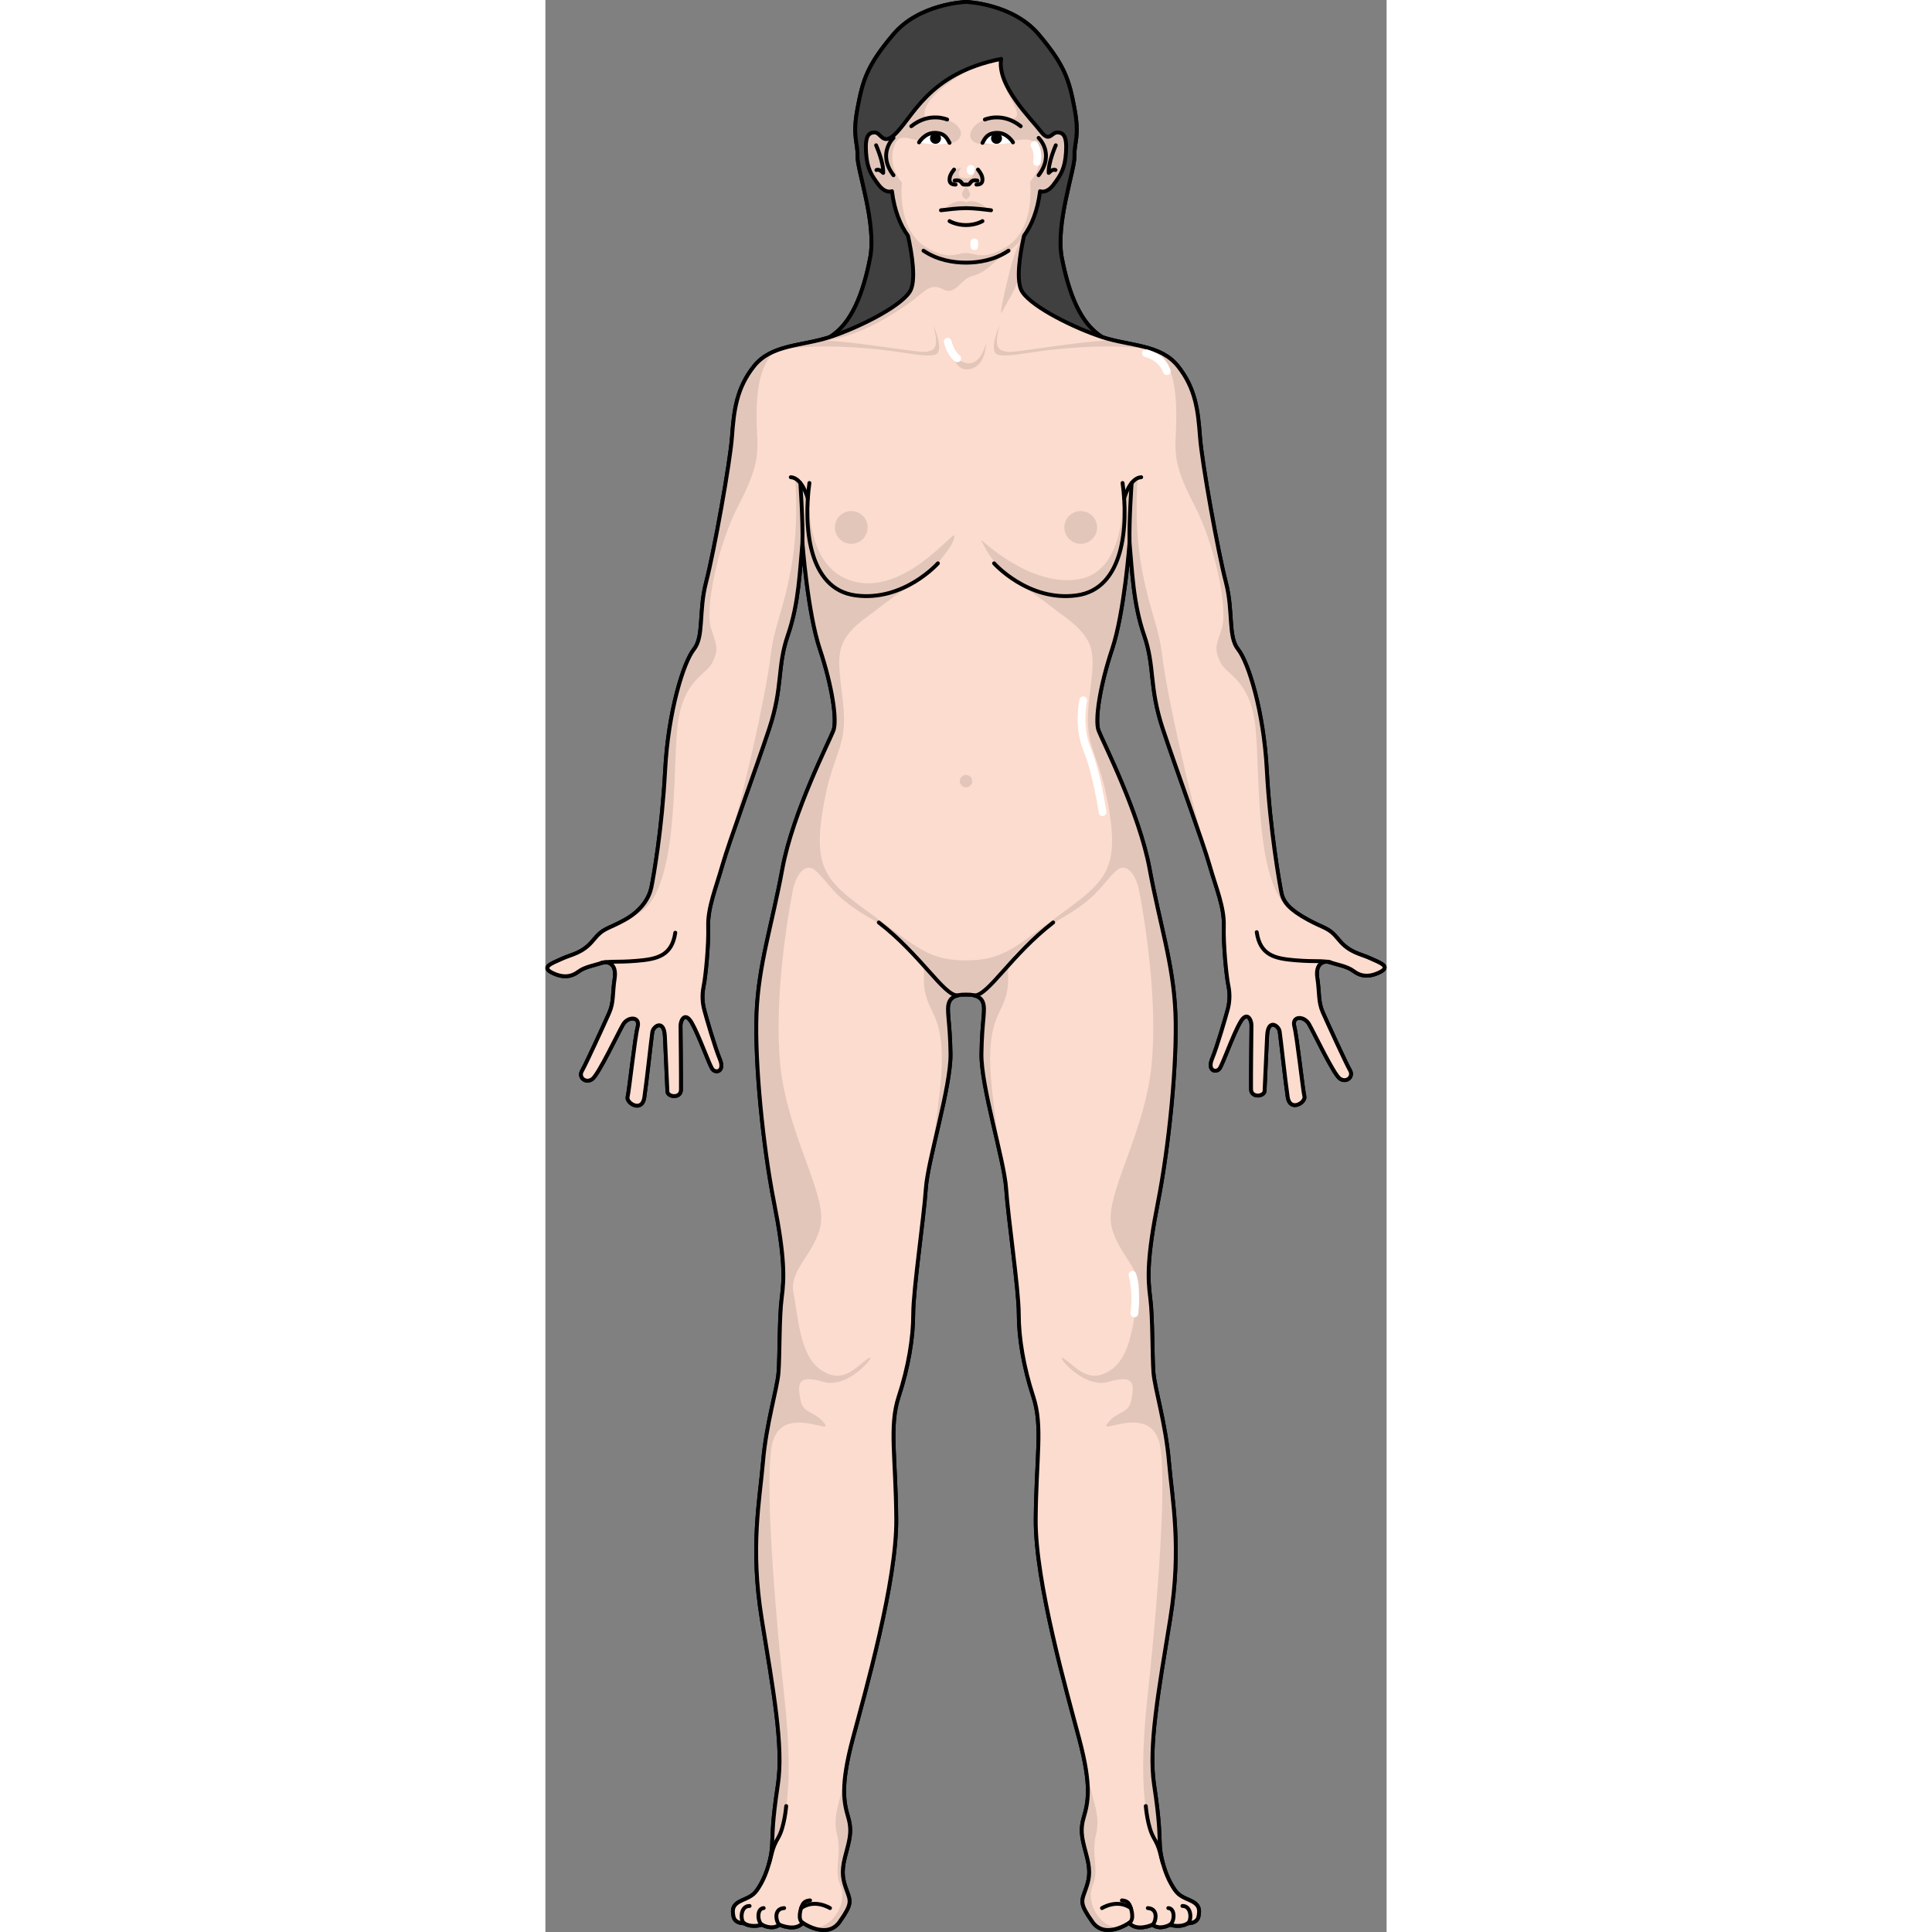
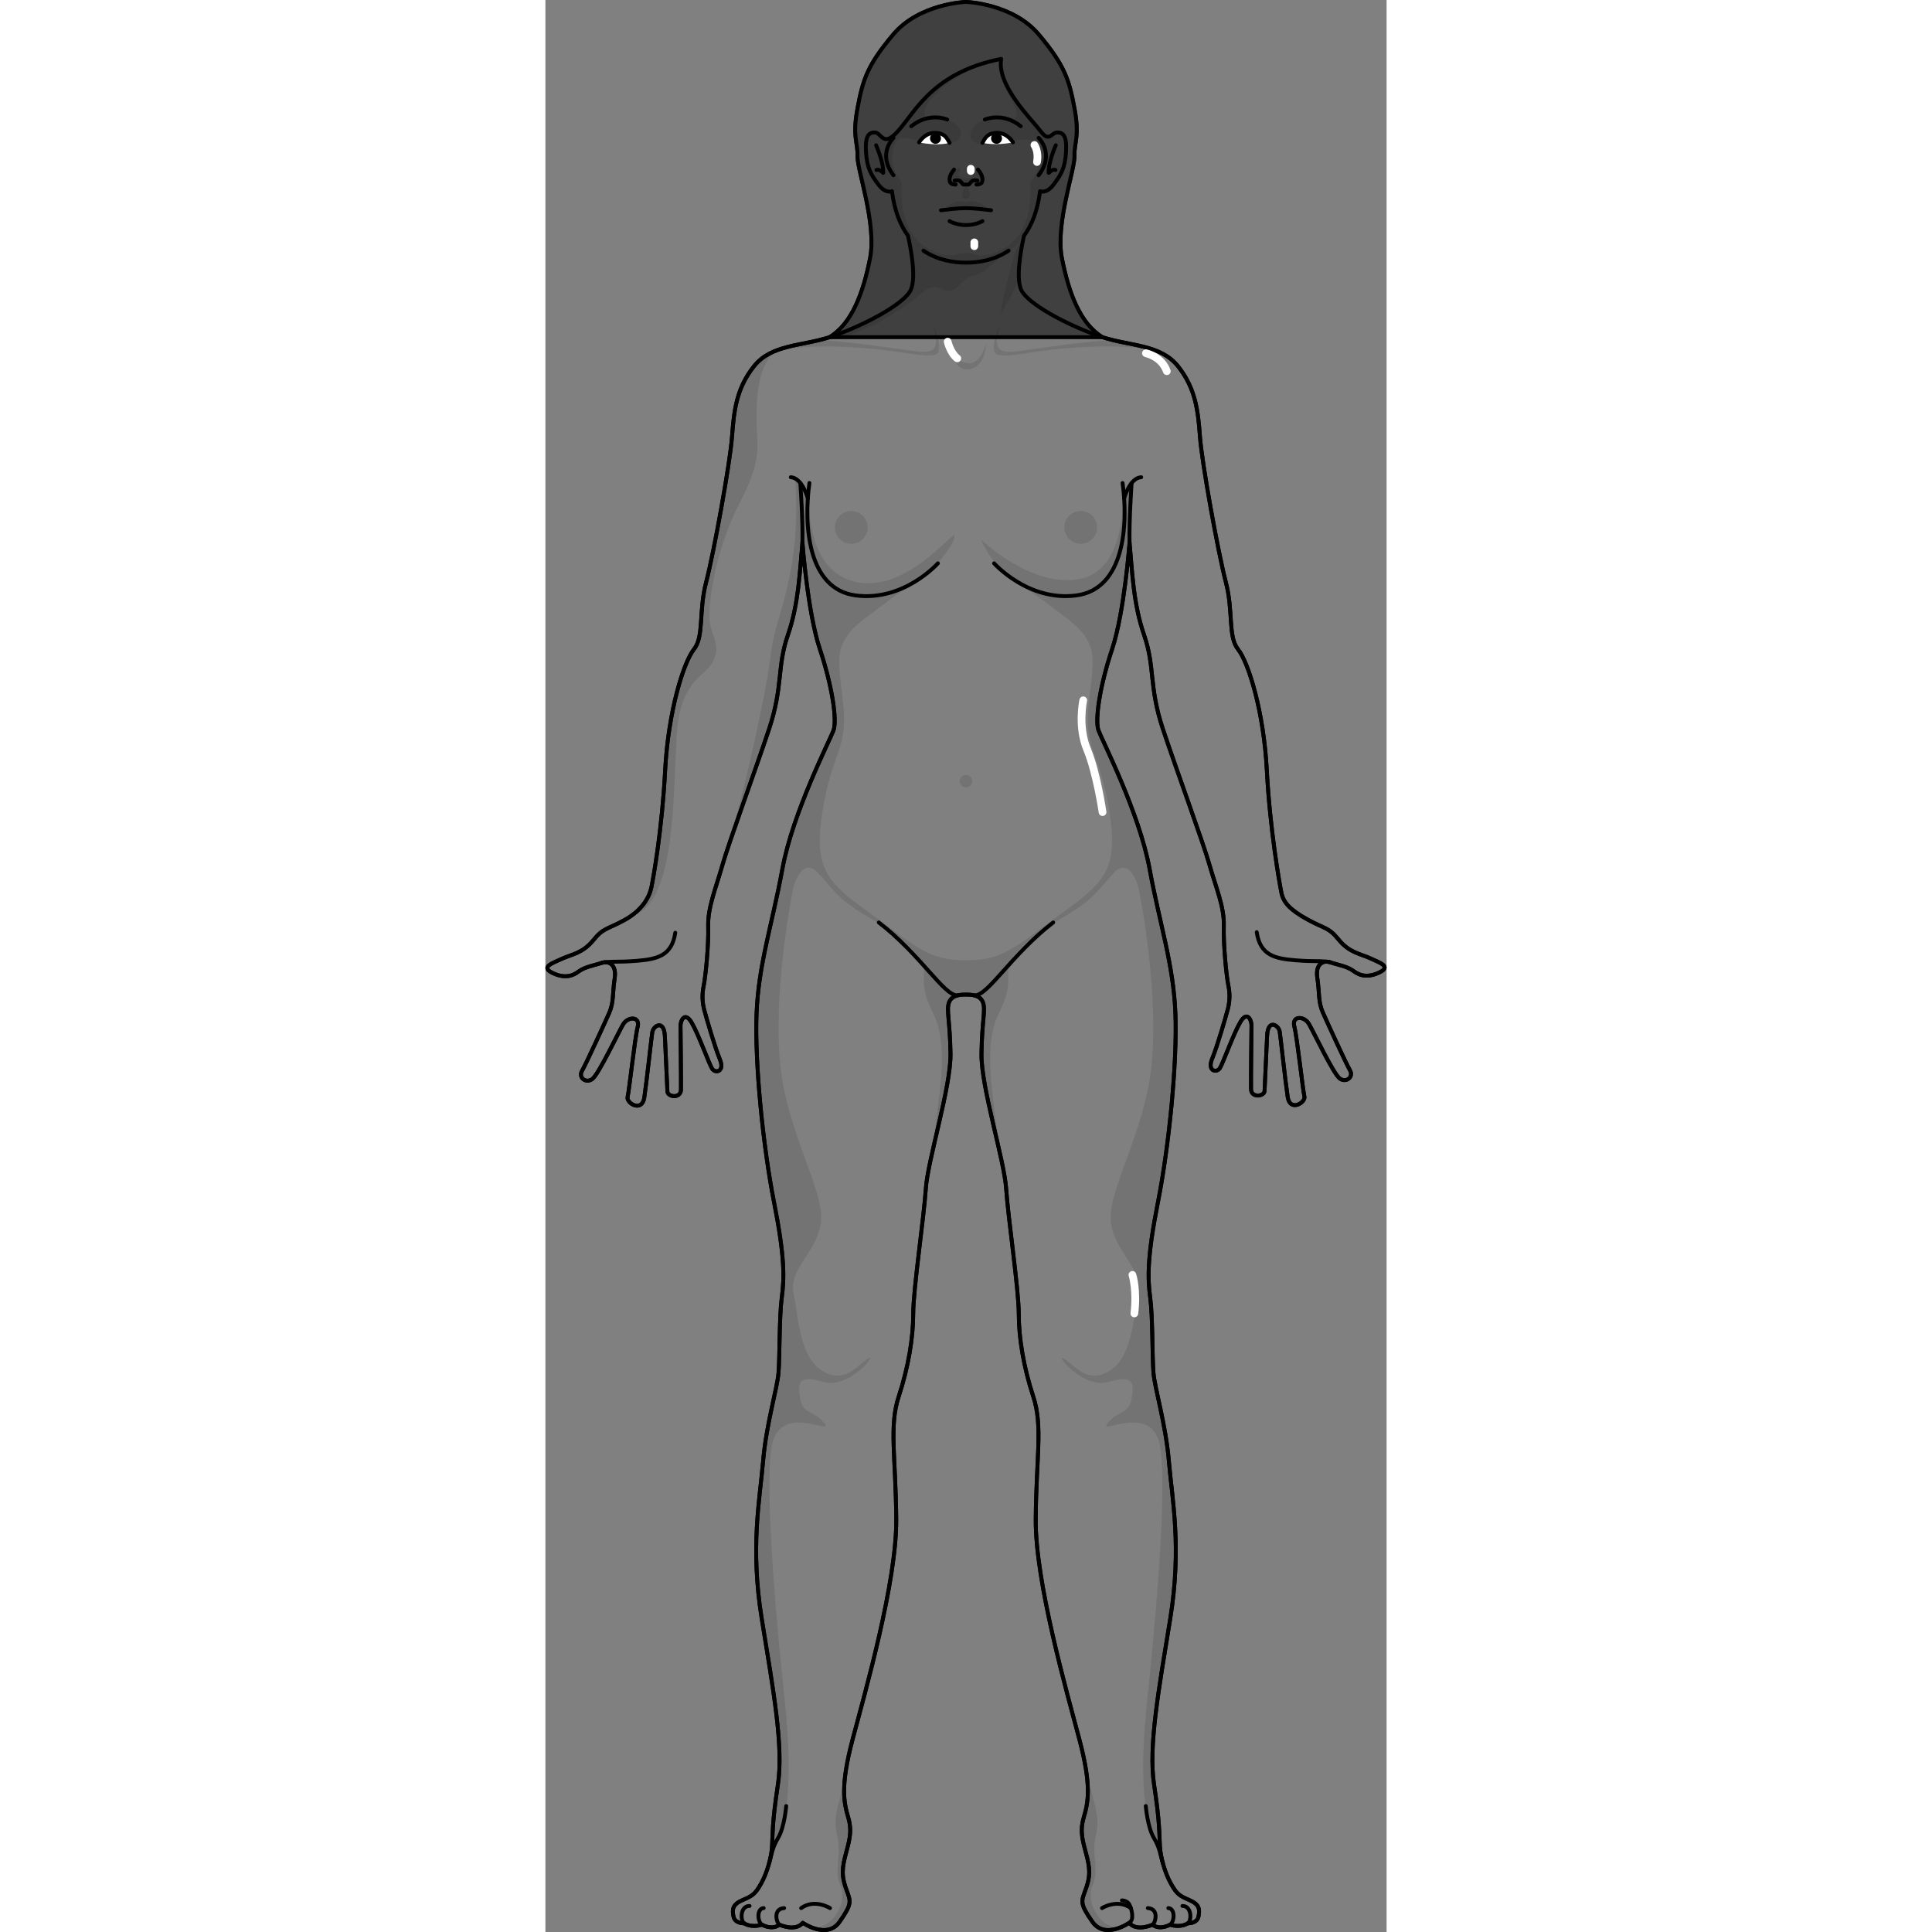
<svg xmlns="http://www.w3.org/2000/svg" version="1.1" id="Camada_1" width="800px" height="800px" viewBox="0 0 217.468 499.461" enable-background="new 0 0 217.468 499.461" xml:space="preserve">
  <rect x="0" y="0" width="217.468" height="499.461" fill="#808080" stroke="none" />
  <g>
    <g>
      <g>
        <path fill="none" stroke="#000000" stroke-linecap="round" stroke-linejoin="round" stroke-miterlimit="10" d="M213.215,247.729     c-2.487-1.15-5.368-1.419-8.092-4.766c-2.726-3.347-3.541-2.744-8.123-5.268c-4.585-2.526-6.213-4.432-6.717-6.864     c-0.506-2.433-2.977-16.468-3.78-31.709c-0.804-15.24-4.763-27.916-7.434-31.257c-2.672-3.338-1.166-9.727-3.17-17.408     c-2.006-7.683-6.178-30.725-6.679-37.572c-0.502-6.849-1.17-12.525-5.678-18.203c-4.51-5.679-12.356-5.178-19.537-7.515     c-5.805-3.506-8.727-11.522-10.479-20.414c-1.757-8.892,3.38-22.918,3.256-26.426c-0.125-3.506,1.379-4.885,0-12.273     c-1.377-7.39-2.506-11.145-9.268-19.162c-6.694-7.934-18.535-8.383-18.774-8.392h-0.006h-0.006     c-0.239,0.008-12.08,0.457-18.776,8.392c-6.762,8.016-7.89,11.772-9.268,19.162c-1.377,7.389,0.126,8.768,0,12.273     c-0.125,3.508,5.01,17.534,3.257,26.426c-1.752,8.892-4.677,16.908-10.479,20.414c-7.181,2.337-15.029,1.836-19.539,7.515     c-4.508,5.678-5.175,11.353-5.676,18.203c-0.502,6.847-4.675,29.889-6.681,37.572c-2.004,7.681-0.499,14.07-3.17,17.408     c-2.671,3.34-6.63,16.017-7.434,31.257c-0.802,15.241-3.024,27.696-3.555,30.256c-0.531,2.559-2.352,5.935-6.936,8.46     c-4.581,2.526-5.397,1.922-8.123,5.268c-2.722,3.347-5.608,3.617-8.092,4.766c-2.485,1.151-5.512,2.115-2.49,3.614     c3.022,1.499,5.17,0.929,6.807-0.323c1.638-1.254,4.481-1.679,5.972-2.24c1.494-0.556,3.965,0.102,3.365,4.034     c-0.6,3.934-0.185,6.122-1.417,8.908c-1.231,2.788-6.015,13.243-7.027,14.987c-1.016,1.747,1.046,3.336,2.681,2.082     c1.639-1.256,6.686-11.945,7.927-14.078c1.242-2.132,4.512-2.177,3.78,0.642c-0.728,2.817-2.196,16.5-2.599,18.081     c-0.401,1.583,3.711,4.106,4.313,0.171c0.6-3.934,1.829-15.418,2.078-16.959c0.247-1.542,3.032-3.427,3.248,1.11     c0.214,4.539,0.598,12.807,0.654,14.269c0.058,1.46,3.452,1.877,3.497-0.434c0.045-2.31-0.093-15.237-0.111-16.545     c-0.019-1.307,1.1-3.9,2.913-0.771c1.813,3.131,4.455,10.637,5.28,11.895c0.826,1.26,3.32,0.763,1.969-2.488     c-1.353-3.252-3.577-11.035-4.023-12.721c-0.448-1.689-0.668-3.762-0.162-6.194c0.504-2.43,1.318-10.522,1.174-15.407     c-0.142-4.885,1.976-9.87,3.676-15.848c1.7-5.977,8.386-24.136,12.059-35.159c3.672-11.02,2.017-16.092,4.854-24.276     c2.841-8.181,3.11-16.772,3.777-23.953c0,0,1.336,18.034,4.51,27.553c3.172,9.519,4.51,18.369,3.507,21.04     c-1.003,2.672-10.522,21.209-13.194,35.736c-2.672,14.527-6.178,24.714-6.681,37.406c-0.5,12.691,1.672,34.399,4.51,48.759     c2.838,14.362,2.673,19.705,2.003,24.717c-0.668,5.007-0.5,15.195-0.835,19.369c-0.333,4.177-3.172,13.194-4.005,23.045     c-0.835,9.852-3.341,22.043-0.335,40.579c3.004,18.535,5.678,33.062,4.175,42.915c-1.504,9.854-1.336,12.858-1.504,15.865     c-0.167,3.006-1.336,7.014-2.837,9.685c-1.505,2.673-2.13,3.133-4.761,4.258c-2.629,1.128-2.755,2.381-2.379,4.258     c0.376,1.879,2.755,1.753,2.755,1.753s1.63,1.256,4.634,0.376c0,0,2.504,1.503,4.509,0c0,0,4.134,1.879,6.011-0.499     c0,0,6.262,4.383,9.517-0.251c3.257-4.634,2.882-5.261,1.879-8.016c-1.001-2.755-1.503-4.634-0.5-8.641     c1.003-4.007,2.004-6.387,0.876-10.271c-1.126-3.882-2.128-8.013,1.127-20.289c3.257-12.273,11.396-40.703,11.272-56.86     c-0.125-16.155-1.879-24.045,0.627-31.685c2.504-7.641,3.758-15.154,3.758-21.416c0-6.264,2.755-24.798,3.256-32.312     c0.502-7.516,6.511-26.302,6.386-34.942c-0.126-8.641-1.127-11.27-0.376-13.276c0.75-2,3.248-2.004,4.379-2.004     c1.129,0,3.628,0.004,4.379,2.004c0.75,2.006-0.253,4.634-0.378,13.276c-0.125,8.641,5.888,27.427,6.388,34.942     c0.5,7.514,3.256,26.049,3.256,32.312c0,6.262,1.252,13.776,3.758,21.416c2.504,7.641,0.75,15.53,0.625,31.685     c-0.125,16.157,8.016,44.587,11.272,56.86c3.257,12.276,2.255,16.406,1.127,20.289c-1.127,3.884-0.125,6.264,0.876,10.271     c1.003,4.007,0.502,5.886-0.5,8.641c-1.001,2.755-1.376,3.382,1.879,8.016s9.517,0.251,9.517,0.251     c1.879,2.378,6.011,0.499,6.011,0.499c2.006,1.503,4.509,0,4.509,0c3.004,0.88,4.634-0.376,4.634-0.376s2.38,0.126,2.755-1.753     c0.376-1.877,0.249-3.131-2.379-4.258c-2.631-1.126-3.256-1.585-4.759-4.258c-1.503-2.671-2.672-6.679-2.839-9.685     c-0.168-3.006,0-6.011-1.503-15.865c-1.503-9.853,1.17-24.38,4.175-42.915c3.006-18.536,0.5-30.727-0.333-40.579     c-0.835-9.851-3.674-18.868-4.007-23.045c-0.335-4.174-0.168-14.362-0.837-19.369c-0.668-5.012-0.833-10.355,2.006-24.717     c2.837-14.36,5.01-36.068,4.509-48.759c-0.502-12.691-4.009-22.878-6.681-37.406c-2.671-14.527-12.189-33.064-13.191-35.736     c-1.003-2.671,0.335-11.521,3.507-21.04c3.172-9.519,4.51-27.553,4.51-27.553c0.666,7.181,0.935,15.772,3.775,23.953     c2.839,8.184,1.182,13.256,4.854,24.276c3.674,11.023,10.358,29.182,12.058,35.159c1.7,5.978,3.826,10.818,3.68,15.702     c-0.142,4.886,0.672,12.979,1.176,15.409c0.506,2.43,0.286,4.506-0.162,6.194c-0.448,1.686-2.669,9.469-4.021,12.721     c-1.355,3.252,1.141,3.748,1.966,2.488c0.826-1.258,3.466-8.764,5.28-11.895c1.813-3.129,2.932-0.537,2.913,0.771     c-0.017,1.309-0.156,14.236-0.111,16.545c0.047,2.309,3.437,1.894,3.495,0.432c0.058-1.462,0.442-9.73,0.658-14.267     c0.216-4.536,2.999-2.652,3.248-1.11c0.247,1.542,1.476,13.026,2.076,16.959c0.602,3.933,4.714,1.412,4.313-0.171     c-0.401-1.583-1.869-15.263-2.601-18.082c-0.728-2.818,2.539-2.775,3.781-0.641c1.24,2.132,6.289,12.821,7.927,14.077     c1.636,1.252,3.697-0.337,2.683-2.081c-1.014-1.747-5.796-12.2-7.029-14.987c-1.231-2.786-0.818-4.975-1.418-8.91     c-0.6-3.932,1.871-4.591,3.365-4.032c1.493,0.56,4.336,0.985,5.974,2.239c1.636,1.252,3.783,1.821,6.803,0.323     C218.725,249.844,215.699,248.88,213.215,247.729z" />
        <path fill="#404041" d="M133.525,66.753c-1.757-8.892,3.38-22.918,3.256-26.426c-0.125-3.506,1.379-4.885,0-12.273     c-1.377-7.39-2.506-11.145-9.268-19.162c-6.694-7.934-18.535-8.383-18.774-8.392l0,0h-0.006h-0.006l0,0     c-0.239,0.008-12.08,0.457-18.776,8.392c-6.762,8.016-7.89,11.772-9.268,19.162c-1.377,7.389,0.126,8.768,0,12.273     c-0.125,3.508,5.01,17.534,3.257,26.426c-1.752,8.892-4.677,16.908-10.479,20.414h35.266h0.012h35.266     C138.2,83.661,135.278,75.646,133.525,66.753z" />
        <path fill="none" stroke="#000000" stroke-linecap="round" stroke-linejoin="round" stroke-miterlimit="10" d="M133.525,66.753     c-1.757-8.892,3.38-22.918,3.256-26.426c-0.125-3.506,1.379-4.885,0-12.273c-1.377-7.39-2.506-11.145-9.268-19.162     c-6.694-7.934-18.535-8.383-18.774-8.392l0,0h-0.006h-0.006l0,0c-0.239,0.008-12.08,0.457-18.776,8.392     c-6.762,8.016-7.89,11.772-9.268,19.162c-1.377,7.389,0.126,8.768,0,12.273c-0.125,3.508,5.01,17.534,3.257,26.426     c-1.752,8.892-4.677,16.908-10.479,20.414h35.266h0.012h35.266C138.2,83.661,135.278,75.646,133.525,66.753z" />
-         <path id="changecolor_235_" fill="#FCDCCE" d="M213.334,248.085c-2.487-1.152-5.368-1.421-8.092-4.768     c-2.728-3.347-3.542-2.742-8.125-5.267c-4.583-2.526-6.211-4.434-6.717-6.864c-0.504-2.432-2.969-16.448-3.771-31.691     c-0.804-15.24-4.763-27.916-7.434-31.257c-2.672-3.337-1.166-9.726-3.17-17.407c-2.005-7.683-6.178-30.725-6.679-37.573     c-0.502-6.848-1.17-12.524-5.678-18.202c-4.509-5.679-12.356-5.178-19.537-7.516c-7.181-2.337-18.036-7.681-20.71-11.688     c-1.805-2.709-0.559-10.065,0.44-14.553c1.984-2.713,3.507-6.422,4.145-11.496c0,0,1.642,0.771,3.491-1.702     c1.846-2.472,2.942-4.115,3.215-8.356c0.272-4.242-0.685-5.133-2.259-5.133c-1.573,0-1.984,2.74-4.311-0.338     c-2.325-3.079-11.356-11.769-10.193-18.68C98.725,19.427,95.097,31.058,90.173,35.37c-2.905,2.541-3.326-0.757-4.901-0.757     c-1.573,0-2.531,0.891-2.259,5.133c0.273,4.242,1.369,5.884,3.215,8.356c1.85,2.473,3.491,1.702,3.491,1.702     c0.637,5.062,2.154,8.764,4.132,11.478c0.999,4.485,2.251,11.857,0.442,14.571c-2.674,4.007-13.527,9.351-20.708,11.688     c-7.181,2.337-15.03,1.837-19.539,7.516c-4.508,5.678-5.175,11.353-5.676,18.202c-0.502,6.848-4.675,29.89-6.68,37.573     c-2.004,7.681-0.499,14.07-3.17,17.407c-2.672,3.342-6.63,16.017-7.434,31.257c-0.802,15.243-3.024,27.696-3.555,30.256     c-0.531,2.559-2.358,5.918-6.942,8.443c-4.581,2.526-5.397,1.922-8.123,5.267c-2.724,3.347-5.608,3.618-8.094,4.769     c-2.483,1.15-5.51,2.112-2.489,3.614c3.022,1.497,5.17,0.928,6.807-0.325c1.638-1.254,4.481-1.676,5.97-2.237     c1.494-0.559,3.967,0.102,3.365,4.032c-0.598,3.934-0.185,6.122-1.416,8.908c-1.231,2.788-6.015,13.243-7.027,14.989     c-1.016,1.745,1.044,3.334,2.681,2.08c1.639-1.254,6.686-11.944,7.927-14.078c1.24-2.132,4.512-2.177,3.78,0.642     c-0.73,2.818-2.196,16.5-2.599,18.081c-0.401,1.582,3.711,4.106,4.311,0.173c0.602-3.933,1.83-15.417,2.077-16.961     c0.247-1.54,3.032-3.425,3.25,1.111c0.214,4.536,0.596,12.804,0.654,14.267c0.058,1.462,3.452,1.877,3.497-0.435     c0.045-2.307-0.093-15.234-0.113-16.543c-0.017-1.308,1.102-3.902,2.915-0.771c1.813,3.129,4.455,10.635,5.28,11.895     c0.826,1.258,3.32,0.763,1.969-2.489c-1.353-3.252-3.577-11.034-4.023-12.721c-0.45-1.69-0.67-3.763-0.161-6.195     c0.504-2.43,1.318-10.522,1.174-15.407c-0.144-4.885,1.982-9.851,3.682-15.829c1.7-5.977,8.386-24.136,12.058-35.159     c3.672-11.02,2.017-16.092,4.854-24.275c2.841-8.183,3.11-16.774,3.777-23.955c0,0,1.336,18.035,4.51,27.554     c3.172,9.517,4.51,18.369,3.507,21.04c-1.003,2.673-10.522,21.207-13.194,35.736c-2.671,14.527-6.178,24.714-6.681,37.406     c-0.5,12.691,1.673,34.4,4.51,48.761c2.839,14.36,2.673,19.703,2.004,24.713c-0.668,5.012-0.501,15.198-0.836,19.372     c-0.333,4.175-3.172,13.194-4.005,23.044c-0.836,9.853-3.342,22.043-0.335,40.58c3.004,18.535,5.678,33.062,4.175,42.915     c-1.503,9.854-1.336,12.858-1.503,15.865c-0.168,3.008-1.336,7.014-2.837,9.687c-1.505,2.671-2.13,3.129-4.761,4.256     c-2.629,1.128-2.755,2.381-2.379,4.258c0.376,1.879,2.755,1.755,2.755,1.755s1.63,1.252,4.634,0.374c0,0,2.504,1.503,4.51,0     c0,0,4.134,1.879,6.011-0.501c0,0,6.262,4.385,9.517-0.249c3.258-4.634,2.882-5.259,1.879-8.016     c-1.001-2.755-1.503-4.634-0.5-8.641c1.003-4.007,2.004-6.387,0.876-10.269c-1.125-3.885-2.128-8.016,1.127-20.291     c3.257-12.272,11.396-40.702,11.272-56.859c-0.125-16.155-1.879-24.045,0.627-31.687c2.504-7.639,3.758-15.154,3.758-21.414     c0-6.264,2.755-24.799,3.256-32.312c0.502-7.516,6.511-26.3,6.386-34.943c-0.126-8.641-1.127-11.271-0.376-13.275     c0.75-2.002,3.248-2.004,4.379-2.004c1.129,0,3.628,0.002,4.379,2.004c0.75,2.004-0.253,4.634-0.377,13.275     c-0.125,8.643,5.888,27.427,6.388,34.943c0.5,7.514,3.255,26.048,3.255,32.312c0,6.26,1.252,13.776,3.758,21.414     c2.504,7.642,0.75,15.532,0.625,31.687c-0.125,16.157,8.016,44.587,11.272,56.859c3.257,12.275,2.255,16.406,1.127,20.291     c-1.127,3.882-0.125,6.262,0.878,10.269c1.001,4.007,0.5,5.886-0.503,8.641c-1.001,2.757-1.376,3.382,1.879,8.016     c3.255,4.634,9.518,0.249,9.518,0.249c1.879,2.38,6.011,0.501,6.011,0.501c2.006,1.503,4.509,0,4.509,0     c3.004,0.878,4.634-0.374,4.634-0.374s2.379,0.124,2.755-1.755c0.376-1.877,0.249-3.131-2.38-4.258     c-2.631-1.127-3.256-1.585-4.759-4.256c-1.503-2.673-2.671-6.679-2.839-9.687c-0.168-3.006,0-6.011-1.503-15.865     c-1.503-9.853,1.17-24.38,4.174-42.915c3.006-18.537,0.501-30.727-0.333-40.58c-0.835-9.85-3.674-18.869-4.007-23.044     c-0.337-4.174-0.167-14.36-0.837-19.372c-0.668-5.009-0.833-10.353,2.006-24.713c2.837-14.362,5.01-36.07,4.51-48.761     c-0.502-12.691-4.009-22.878-6.681-37.406c-2.671-14.529-12.189-33.063-13.191-35.736c-1.003-2.671,0.335-11.522,3.507-21.04     c3.172-9.519,4.509-27.554,4.509-27.554c0.666,7.181,0.935,15.772,3.776,23.955c2.839,8.183,1.182,13.256,4.854,24.275     c3.674,11.023,10.358,29.182,12.058,35.159c1.7,5.978,3.82,10.8,3.676,15.684c-0.146,4.885,0.668,12.977,1.174,15.407     c0.506,2.432,0.286,4.505-0.161,6.194c-0.448,1.688-2.672,9.468-4.021,12.722c-1.355,3.25,1.141,3.746,1.966,2.486     c0.824-1.258,3.466-8.764,5.279-11.893c1.813-3.131,2.934-0.538,2.915,0.769c-0.017,1.31-0.158,14.237-0.111,16.545     c0.047,2.311,3.437,1.896,3.495,0.434c0.058-1.462,0.442-9.73,0.658-14.269c0.216-4.536,2.999-2.65,3.248-1.11     c0.246,1.542,1.476,13.026,2.076,16.959c0.6,3.935,4.714,1.412,4.311-0.171c-0.401-1.583-1.867-15.264-2.599-18.083     c-0.73-2.817,2.539-2.774,3.781-0.641c1.24,2.134,6.289,12.824,7.925,14.078c1.637,1.254,3.699-0.335,2.685-2.081     c-1.014-1.745-5.798-12.199-7.029-14.987c-1.231-2.786-0.818-4.974-1.418-8.907c-0.602-3.934,1.871-4.591,3.365-4.035     c1.494,0.563,4.336,0.985,5.974,2.239c1.636,1.254,3.781,1.823,6.803,0.323C218.844,250.198,215.818,249.234,213.334,248.085z" />
        <g opacity="0.1">
          <path d="M115.209,54.355c-1.098-0.291-1.788-1.458-3.515-2.052c-1.984-0.685-2.956,0-2.956,0s-0.974-0.685-2.958,0      c-1.727,0.594-2.417,1.76-3.515,2.052c1.248-0.16,4.472-0.546,6.472-0.546C110.737,53.809,113.961,54.194,115.209,54.355z" />
        </g>
        <g opacity="0.1">
          <path d="M110.343,201.935c0,0.886-0.718,1.605-1.604,1.605c-0.888,0-1.606-0.719-1.606-1.605c0-0.886,0.718-1.605,1.606-1.605      C109.624,200.33,110.343,201.049,110.343,201.935z" />
          <path d="M142.628,136.35c0,2.339-1.899,4.236-4.237,4.236c-2.338,0-4.235-1.896-4.235-4.236c0-2.339,1.897-4.236,4.235-4.236      C140.73,132.113,142.628,134.011,142.628,136.35z" />
          <path d="M68.252,124.864c-1.494,10.797-0.499,27.436,11.959,29.067c12.458,1.634,21.263-8.304,21.263-8.304      c2.167-2.969,4.036-4.839,4.285-7.081c0.249-2.244-14.079,17.352-28.288,10.967C66.097,144.4,68.252,124.864,68.252,124.864z" />
          <path d="M74.837,136.35c0,2.339,1.898,4.236,4.237,4.236s4.235-1.896,4.235-4.236c0-2.339-1.897-4.236-4.235-4.236      S74.837,134.011,74.837,136.35z" />
          <path d="M118.48,65.573c-3.366,2.348-9.749,2.331-9.749,2.331c-10.929,0-14.998-6.977-14.998-6.977l-0.125-0.006      c0.082,0.118,0.16,0.245,0.243,0.36c0.999,4.485,2.251,11.857,0.442,14.571c-2.674,4.007-13.527,9.351-20.708,11.688      c-0.793,0.259-1.595,0.477-2.397,0.677c9.973-1.034,18.435-6.846,22.421-9.558c4.313-2.937,5.689-5.75,9.103-3.894      c3.413,1.857,4.432-2.634,7.786-3.474c3.353-0.836,4.611-2.874,8.881-6.255L118.48,65.573z" />
          <path d="M122.571,69.521c0.192-2.815,0.771-5.9,1.289-8.222c0.086-0.117,0.168-0.249,0.251-0.372h-0.38      c0,0-1.507,1.919-2.632,5.427c-1.127,3.508-4.539,17.575-2.816,13.922c1.497-3.176,3.653-5.569,4.013-9.224      C122.341,70.583,122.438,70.065,122.571,69.521z" />
          <g>
            <path d="M103.766,87.94c0.779,1.258,1.558,7.967,5.51,7.546c3.953-0.42,4.55-4.791,4.671-6.826c0,0-1.318,5.929-5.092,5.209       C105.084,93.151,103.766,87.94,103.766,87.94z" />
-             <path d="M153.91,89.979c-2.843-0.668-5.879-1.128-8.84-1.976c-7.648,0.484-19.827,2.478-23.706,2.871       c-4.934,0.503-5.331-1.375-3.953-6.765c0,0-3.113,6.906-0.36,7.614c2.755,0.71,8.563-0.901,16.348-1.562       C140.21,89.581,146.107,89.26,153.91,89.979z" />
+             <path d="M153.91,89.979c-2.843-0.668-5.879-1.128-8.84-1.976c-7.648,0.484-19.827,2.478-23.706,2.871       c-4.934,0.503-5.331-1.375-3.953-6.765c0,0-3.113,6.906-0.36,7.614c2.755,0.71,8.563-0.901,16.348-1.562       C140.21,89.581,146.107,89.26,153.91,89.979" />
            <path d="M100.662,91.723c2.753-0.708-0.36-7.614-0.36-7.614c1.379,5.39,0.981,7.268-3.953,6.765       c-3.964-0.402-16.603-2.477-24.21-2.901c-3.205,0.882-6.486,1.335-9.5,2.122c8.386-0.864,14.531-0.543,21.675,0.065       C92.099,90.821,97.907,92.432,100.662,91.723z" />
          </g>
          <path d="M112.613,139.489c0.997,2.42,8.049,16.94,25.207,14.346c15.417-2.33,11.478-28.303,11.478-28.303      s1.661,21.487-10.908,24.103C125.823,152.253,112.613,139.489,112.613,139.489z" />
          <g>
            <path d="M144.223,175.674c0.58-2.372,1.299-4.897,2.159-7.477c3.172-9.519,4.508-27.554,4.508-27.554       c0.105,1.132,0.202,2.302,0.298,3.497c0.09-9.477,0.088-18.905,0.088-18.905l-1.357,2.686l-0.551,10.454       c-2.96,20.142-21.171,14.804-21.171,14.804c6.601,3.01,9.677,2.436,14.428,3.932       C147.323,158.592,144.421,170.787,144.223,175.674z" />
            <path d="M161.032,378.269c-0.833-9.85-3.672-18.869-4.007-23.044c-0.333-4.174-0.167-14.36-0.833-19.372       c-0.67-5.009-0.835-10.353,2.004-24.713c2.837-14.362,5.01-36.07,4.51-48.761c-0.502-12.691-4.009-22.878-6.68-37.406       c-0.084-0.449-0.173-0.908-0.271-1.375c-2.987-14.298-11.951-31.772-12.923-34.361c-0.73-1.947-0.212-7.185,1.347-13.565v0.002       c0.282-1.155,0.6-2.348,0.948-3.563c0.012-0.041,0.023-0.083,0.035-0.125c0.156-0.54,0.321-1.088,0.489-1.637       c0.029-0.087,0.054-0.177,0.082-0.267c0.193-0.625,0.395-1.252,0.606-1.885c0.148-0.444,0.29-0.91,0.43-1.388       c0.017-0.061,0.035-0.121,0.054-0.183c2.824-9.798,4.025-25.982,4.025-25.982c0.105,1.132,0.201,2.302,0.298,3.497       c0.09-9.477,0.086-18.905,0.086-18.905l-1.355,2.686l-0.551,10.454c-2.961,20.142-28.26,12.079-28.26,12.079       c4.12,1.879,8.505,5.54,12.376,8.387v0.001c10.127,7.214,8.283,10.864,7.02,22.985c-1.262,12.122,2.776,12.122,5.304,27.778       c2.525,15.656-1.495,18.657-13.001,27.016c-11.497,8.355-14.521,11.646-24.052,11.65c-9.531-0.004-12.555-3.294-24.053-11.65       c-11.506-8.359-15.526-11.359-13.001-27.016c2.525-15.656,6.566-15.656,5.304-27.778c-1.263-12.121-3.108-15.772,7.02-22.985       v-0.001c3.871-2.847,8.256-6.508,12.376-8.387c0,0-25.299,8.063-28.26-12.079l-0.551-10.454l-1.355-2.686       c0,0-0.004,9.428,0.086,18.905c0.097-1.196,0.193-2.366,0.298-3.497c0,0,1.201,16.185,4.025,25.982       c0.019,0.062,0.037,0.122,0.055,0.183c0.14,0.478,0.282,0.945,0.43,1.388c0.208,0.633,0.413,1.26,0.606,1.885       c0.027,0.09,0.053,0.179,0.082,0.267c0.167,0.549,0.333,1.097,0.489,1.637c0.012,0.042,0.023,0.084,0.035,0.125       c0.348,1.215,0.666,2.408,0.948,3.563v-0.002c1.56,6.38,2.078,11.618,1.348,13.565c-0.972,2.589-9.936,20.063-12.923,34.361       c-0.097,0.467-0.187,0.926-0.271,1.375c-2.671,14.527-6.178,24.714-6.681,37.406c-0.5,12.691,1.673,34.4,4.51,48.761       c2.839,14.36,2.673,19.703,2.004,24.713c-0.668,5.012-0.501,15.198-0.836,19.372c-0.333,4.175-3.172,13.194-4.005,23.044       c-0.836,9.853-3.342,22.043-0.335,40.58c3.004,18.535,5.678,33.062,4.175,42.915c-1.503,9.854-1.336,12.858-1.503,15.865       c-0.024,0.397-0.064,0.812-0.119,1.238c-0.002,0.002-0.002,0.004-0.002,0.006c5.594-9.06,4.617-26.757,3.121-40.628       c-1.667-15.452-5.062-51.341-3.318-63.803c1.745-12.461,16.449-2.99,13.707-6.48c-2.742-3.489-5.483-2.243-6.205-6.23       c-0.724-3.988-0.773-6.48,5.956-4.487c6.729,1.994,14.455-7.975,11.445-5.981c-3.008,1.994-6.211,6.729-11.943,2.991       c-5.732-3.739-5.981-13.957-7.228-19.939c-1.246-5.982,5.483-10.219,6.978-17.446c1.495-7.228-6.231-19.69-9.471-35.391       c-3.24-15.701-0.004-39.335,2.319-51.332c0.742-3.83,3.238-7.712,6.139-4.832c3.889,3.857,4.657,6.746,13.875,12.072       c9.017,5.207,12.425,9.342,16.718,15.152c4.155,5.623,7.785,4.626,8.013,4.558c0.228,0.068,3.857,1.065,8.012-4.558       c4.293-5.81,7.701-9.946,16.718-15.152c9.218-5.325,9.987-8.214,13.875-12.072c2.901-2.88,5.398,1.002,6.137,4.832       c2.325,11.997,5.561,35.631,2.321,51.332c-3.24,15.702-10.966,28.163-9.471,35.391c1.495,7.227,8.225,11.464,6.978,17.446       c-1.246,5.982-1.495,16.2-7.227,19.939c-5.732,3.738-8.935-0.997-11.943-2.991c-3.01-1.994,4.716,7.975,11.445,5.981       c6.729-1.993,6.679,0.499,5.956,4.487c-0.722,3.987-3.464,2.741-6.206,6.23c-2.742,3.49,11.963-5.981,13.708,6.48       c1.745,12.462-1.651,48.351-3.318,63.803c-1.495,13.871-2.473,31.568,3.121,40.628c0-0.002,0-0.004-0.002-0.006       c-0.054-0.426-0.095-0.841-0.119-1.238c-0.168-3.006,0-6.011-1.503-15.865c-1.503-9.853,1.17-24.38,4.175-42.915       C164.373,400.312,161.867,388.122,161.032,378.269z" />
          </g>
          <path d="M108.731,250.839l-12.385-3.776c3.446,4.687-0.726,5.797,3.811,14.714c4.537,8.916,1.275,22.15,0,35.503      c-0.049,0.512-0.086,0.991-0.117,1.453c1.93-8.682,4.905-19.851,4.815-25.959c-0.126-8.641-1.127-11.271-0.376-13.275      c0.75-2.002,3.248-2.004,4.379-2.004c1.129,0,3.628,0.002,4.379,2.004c0.75,2.004-0.253,4.634-0.377,13.275      c-0.082,5.694,2.498,15.787,4.412,24.164c-1.297-13.237-4.461-26.321,0.037-35.161c4.535-8.918,0.364-10.028,3.808-14.714      L108.731,250.839z" />
          <path d="M34.131,187.974c1.361-12.51,7.545-13.329,9.153-16.905c1.608-3.575,0.921-4.183-0.506-8.832      c-1.429-4.646,1.427-20.731,7.327-31.988c5.898-11.26,4.646-14.299,4.508-20.911c-0.13-6.201,0.263-13.661,4.046-17.844      c-1.746,0.824-3.32,1.934-4.613,3.562c-4.508,5.678-5.175,11.353-5.676,18.202c-0.502,6.848-4.675,29.89-6.68,37.573      c-2.004,7.681-0.499,14.07-3.17,17.407c-2.672,3.342-6.63,16.017-7.434,31.257c-0.802,15.243-3.024,27.696-3.555,30.256      c-0.403,1.941-1.641,4.967-4.118,6.707C34.633,231.546,32.823,200.003,34.131,187.974z" />
          <path d="M45.623,224.941c0.088-0.305,0.168-0.591,0.259-0.908c1.7-5.977,8.386-24.136,12.058-35.159      c3.672-11.02,2.017-16.092,4.854-24.275c2.841-8.183,3.11-16.774,3.777-23.955c0,0,0.28,3.765,0.886,8.757l0.265-2.878      l-1.534-21.286c0,0-0.493-1.211-1.622-1.54c0,0,1.119,11.912-1.132,23.708c-2.249,11.795-4.213,13.762-5.286,22.697      c-1.073,8.936-6.967,35.936-11.616,51.03C46.051,222.701,45.765,223.944,45.623,224.941z" />
-           <path d="M183.562,187.974c-1.361-12.51-7.545-13.329-9.153-16.905c-1.608-3.575-0.923-4.183,0.506-8.832      c1.429-4.646-1.429-20.731-7.327-31.988c-5.898-11.26-4.646-14.299-4.508-20.911c0.131-6.201-0.263-13.661-4.046-17.844      c1.747,0.824,3.32,1.934,4.613,3.562c4.508,5.678,5.173,11.353,5.676,18.202c0.502,6.848,4.675,29.89,6.681,37.573      c2.004,7.681,0.498,14.07,3.17,17.407c2.671,3.342,6.63,16.017,7.434,31.257c0.802,15.243,3.269,29.259,3.774,31.691      c0.384,1.844,1.417,3.387,3.894,5.127C183.054,231.403,184.871,200.003,183.562,187.974z" />
-           <path d="M172.07,224.941c-0.088-0.305-0.168-0.591-0.259-0.908c-1.702-5.977-8.386-24.136-12.059-35.159      c-3.674-11.02-2.017-16.092-4.854-24.275c-2.841-8.183-3.11-16.774-3.778-23.955c0,0-0.28,3.765-0.886,8.757l-0.265-2.878      l1.534-21.286c0,0,0.493-1.211,1.622-1.54c0,0-1.12,11.912,1.131,23.708c2.249,11.795,4.214,13.762,5.287,22.697      c1.073,8.936,6.966,35.936,11.614,51.03C171.642,222.701,171.928,223.944,172.07,224.941z" />
          <path d="M76.173,497.209c3.258-4.634,2.882-5.259,1.879-8.016c-1.001-2.755-1.503-4.634-0.5-8.641      c1.003-4.007,2.004-6.387,0.876-10.269c-0.785-2.707-1.505-5.544-0.769-11.165c-0.105-0.053-0.165-0.084-0.165-0.084      c-0.919,5.96-3.435,10.065-2.111,15.228c1.324,5.166-0.915,9.138,0.866,13.11c1.784,3.972-1.322,10.867-6.988,11.075      c-0.243,0.008-0.45,0.035-0.642,0.068C70.733,499.434,74.074,500.198,76.173,497.209z" />
          <path d="M141.559,497.209c-3.257-4.634-2.88-5.259-1.879-8.016c1.003-2.755,1.505-4.634,0.5-8.641      c-1.001-4.007-2.004-6.387-0.876-10.269c0.787-2.707,1.505-5.544,0.771-11.165c0.103-0.053,0.163-0.084,0.163-0.084      c0.919,5.96,3.435,10.065,2.111,15.228c-1.324,5.166,0.917,9.138-0.866,13.11c-1.782,3.972,1.324,10.867,6.99,11.075      c0.241,0.008,0.45,0.035,0.642,0.068C147.001,499.434,143.658,500.198,141.559,497.209z" />
        </g>
        <g opacity="0.1">
          <path d="M109.975,43.372c0,0,2.175,2.704-1.236,2.704c-3.411,0-1.237-2.704-1.237-2.704c-2.519,0.253-3.01,3.242-3.01,3.242      c2.28-0.97,2.597-0.081,3.113,0.642c0.518,0.723,1.134,0.472,1.134,0.472s0.615,0.251,1.131-0.472      c0.518-0.724,0.833-1.613,3.113-0.642C112.983,46.614,112.493,43.625,109.975,43.372z" />
          <path d="M108.748,48.356c0,0-1.371,1.315-0.978,2.193c0.391,0.876,0.978,0.968,0.978,0.968s0.584-0.092,0.977-0.968      C110.117,49.671,108.748,48.356,108.748,48.356z" />
          <path d="M119.144,30.692c-2.321-0.234-4.985-0.243-7.062,0.966c-1.326,0.772-2.975,2.847-1.924,4.405      c1.024,1.519,3.896,1.255,5.469,1.112c1.279-0.116,2.525-0.46,3.802-0.587c2.578-0.258,6.988-1.658,8.007,1.591      c0.43,1.377,0.442,2.926,0.173,4.332c-0.163,0.849-0.44,1.675-0.822,2.451c-0.199,0.402-1.525,1.904-1.488,2.211      c0,0,1.445,12.153-6.262,16.738c-6.057,3.604-7.75,1.479-10.308,1.479c-2.556,0-4.25,2.125-10.306-1.479      c-7.709-4.584-6.262-16.738-6.262-16.738c-2.074-2.348-3.028-5.721-2.189-8.78c0.23-0.842,0.666-2.09,1.507-2.532      c1.431-0.752,3.96,0.36,5.454,0.607c1.295,0.214,2.701,0.457,3.995,0.512c1.875,0.08,4.43,0.615,5.863-0.963      c1.449-1.597,0.148-3.453-1.418-4.361c-2.017-1.17-4.788-1.285-7.058-0.964c-2.262-4.513,8.363-11.687,15.234-14.415      c-15.524,4.579-18.971,14.749-23.503,18.72c-2.905,2.541-3.326-0.756-4.901-0.756c-1.573,0-2.531,0.89-2.259,5.13      c0.273,4.243,1.369,5.884,3.215,8.357c1.85,2.473,3.491,1.701,3.491,1.701c0.637,5.061,2.153,8.764,4.138,11.498      c4.642,7.265,14.998,6.974,14.998,6.974s10.357,0.291,15.001-6.974c0.021-0.033,0.049-0.065,0.07-0.101      c1.951-2.704,3.448-6.381,4.079-11.397c0,0,1.641,0.771,3.491-1.701c1.846-2.473,2.942-4.115,3.214-8.357      c0.273-4.241-0.685-5.13-2.259-5.13c-1.573,0-1.984,2.738-4.311-0.34c-2.325-3.078-11.356-11.768-10.193-18.681      C115.209,22.013,127.071,31.492,119.144,30.692z" />
        </g>
        <path fill="none" stroke="#000000" stroke-linecap="round" stroke-linejoin="round" stroke-miterlimit="10" d="M115.992,145.626     c0,0,8.801,9.938,21.26,8.304c12.458-1.63,13.454-18.269,11.959-29.067" />
        <path fill="none" stroke="#000000" stroke-linecap="round" stroke-linejoin="round" stroke-miterlimit="10" d="M149.616,128.844     c0,0,1.421-5.31,4.412-5.475" />
        <path fill="none" stroke="#000000" stroke-linecap="round" stroke-linejoin="round" stroke-miterlimit="10" d="M151.018,140.27     c-0.146-5.772,0.538-15.406,0.538-15.406" />
        <path fill="none" stroke="#000000" stroke-linecap="round" stroke-linejoin="round" stroke-miterlimit="10" d="M110.945,257.342     c3.552,0,9.531-10.559,20.326-18.863" />
        <path fill="none" stroke="#000000" stroke-linecap="round" stroke-linejoin="round" stroke-miterlimit="10" d="M150.932,497.086     c1.433-0.814,0.561-3.802,0-4.801c-0.561-0.997-1.889-0.997-1.889-0.997" />
        <path fill="none" stroke="#000000" stroke-linecap="round" stroke-linejoin="round" stroke-miterlimit="10" d="M150.378,491.695" />
        <path fill="none" stroke="#000000" stroke-linecap="round" stroke-linejoin="round" stroke-miterlimit="10" d="M143.894,493.281     c0,0,3.951-2.49,7.457,0" />
        <path fill="none" stroke="#000000" stroke-linecap="round" stroke-linejoin="round" stroke-miterlimit="10" d="M156.943,497.584     c0.746-0.405,1.807-4.134-1.203-4.304" />
        <path fill="none" stroke="#000000" stroke-linecap="round" stroke-linejoin="round" stroke-miterlimit="10" d="M161.453,497.584     c1.194-0.66,1.449-4.219-0.417-4.304" />
        <path fill="none" stroke="#000000" stroke-linecap="round" stroke-linejoin="round" stroke-miterlimit="10" d="M166.087,497.209     c1.05-0.707,1.007-4.527-1.406-4.48" />
        <path fill="none" stroke="#000000" stroke-linecap="round" stroke-linejoin="round" stroke-miterlimit="10" d="M155.21,466.9     c0,0,0.442,5.456,2.07,8.194c1.628,2.735,1.637,4.313,2.336,6.53" />
        <path fill="none" stroke="#000000" stroke-linecap="round" stroke-linejoin="round" stroke-miterlimit="10" d="M101.474,145.626     c0,0-8.805,9.938-21.263,8.304c-12.458-1.63-13.453-18.269-11.959-29.067" />
        <path fill="none" stroke="#000000" stroke-linecap="round" stroke-linejoin="round" stroke-miterlimit="10" d="M67.847,128.844     c0,0-1.421-5.31-4.412-5.475" />
        <path fill="none" stroke="#000000" stroke-linecap="round" stroke-linejoin="round" stroke-miterlimit="10" d="M66.447,140.27     c0.146-5.772-0.539-15.406-0.539-15.406" />
        <path fill="none" stroke="#000000" stroke-linecap="round" stroke-linejoin="round" stroke-miterlimit="10" d="M106.519,257.342     c-3.552,0-9.529-10.559-20.326-18.863" />
-         <path fill="none" stroke="#000000" stroke-linecap="round" stroke-linejoin="round" stroke-miterlimit="10" d="M66.531,497.086     c-1.433-0.814-0.561-3.802,0-4.8c0.561-0.998,1.891-0.998,1.891-0.998" />
        <path fill="none" stroke="#000000" stroke-linecap="round" stroke-linejoin="round" stroke-miterlimit="10" d="M67.086,491.695" />
        <path fill="none" stroke="#000000" stroke-linecap="round" stroke-linejoin="round" stroke-miterlimit="10" d="M73.57,493.281     c0,0-3.951-2.49-7.457,0" />
        <path fill="none" stroke="#000000" stroke-linecap="round" stroke-linejoin="round" stroke-miterlimit="10" d="M60.52,497.584     c-0.746-0.405-1.807-4.134,1.203-4.304" />
        <path fill="none" stroke="#000000" stroke-linecap="round" stroke-linejoin="round" stroke-miterlimit="10" d="M56.011,497.584     c-1.194-0.66-1.449-4.219,0.417-4.304" />
        <path fill="none" stroke="#000000" stroke-linecap="round" stroke-linejoin="round" stroke-miterlimit="10" d="M51.377,497.209     c-1.049-0.707-1.009-4.527,1.408-4.48" />
        <path fill="none" stroke="#000000" stroke-linecap="round" stroke-linejoin="round" stroke-miterlimit="10" d="M62.253,466.9     c0,0-0.442,5.456-2.07,8.194c-1.628,2.735-1.637,4.313-2.335,6.53" />
        <path fill="none" stroke="#000000" stroke-linecap="round" stroke-linejoin="round" stroke-miterlimit="10" d="M14.543,248.926     c2.611-0.533,3.661-0.095,9.037-0.531c5.376-0.438,9.118-1.311,9.997-7.268" />
        <path fill="none" stroke="#000000" stroke-linecap="round" stroke-linejoin="round" stroke-miterlimit="10" d="M105.643,43.835     c-0.75,0.941-1.162,1.694-1.162,2.585c0,0.888,0.481,1.298,1.575,1.298" />
        <path fill="none" stroke="#000000" stroke-linecap="round" stroke-linejoin="round" stroke-miterlimit="10" d="M111.831,43.835     c0.754,0.941,1.163,1.694,1.163,2.585c0,0.888-0.479,1.298-1.573,1.298" />
        <path fill="none" stroke="#000000" stroke-linecap="round" stroke-linejoin="round" stroke-miterlimit="10" d="M111.694,46.692     c0,0-1.163-0.34-1.712,0.411c-0.545,0.753-0.551,0.614-1.234,0.614h-0.022c-0.681,0-0.687,0.139-1.234-0.614     c-0.549-0.752-1.711-0.411-1.711-0.411" />
        <g>
          <path fill="none" stroke="#000000" stroke-linecap="round" stroke-linejoin="round" stroke-miterlimit="10" d="M102.267,54.355      c1.248-0.16,4.472-0.546,6.472-0.546c1.998,0,5.222,0.386,6.47,0.546" />
        </g>
        <path fill="none" stroke="#000000" stroke-linecap="round" stroke-linejoin="round" stroke-miterlimit="10" d="M112.993,57.161     c0,0-1.671,1.027-4.254,1.027c-2.586,0-4.258-1.027-4.258-1.027" />
        <g>
          <path fill="#FFFFFF" d="M96.593,36.807c0,0,1.419-2.462,4.048-2.462c2.63,0,3.214,1.462,3.84,2.587      C104.48,36.931,101.532,37.846,96.593,36.807z" />
          <path fill="none" stroke="#000000" stroke-linecap="round" stroke-linejoin="round" stroke-miterlimit="10" d="M96.593,36.807      c0,0,1.419-2.462,4.048-2.462c2.63,0,3.214,1.462,3.84,2.587" />
          <path d="M102.267,35.767c0,0.78-0.635,1.416-1.416,1.416c-0.785,0-1.417-0.635-1.417-1.416c0-0.785,0.633-1.419,1.417-1.419      C101.632,34.348,102.267,34.982,102.267,35.767z" />
          <path fill="none" stroke="#000000" stroke-linecap="round" stroke-linejoin="round" stroke-miterlimit="10" d="M103.867,30.901      c0,0-4.585-2.037-9.274,1.732" />
          <path fill="#FFFFFF" d="M120.885,36.807c0,0-1.419-2.462-4.05-2.462c-2.631,0-3.217,1.462-3.842,2.587      C112.993,36.931,116.2,37.749,120.885,36.807z" />
          <path fill="none" stroke="#000000" stroke-linecap="round" stroke-linejoin="round" stroke-miterlimit="10" d="M120.885,36.807      c0,0-1.419-2.462-4.05-2.462c-2.631,0-3.217,1.462-3.842,2.587" />
          <path d="M115.209,35.767c0,0.78,0.635,1.416,1.416,1.416c0.784,0,1.417-0.635,1.417-1.416c0-0.785-0.633-1.419-1.417-1.419      C115.844,34.348,115.209,34.982,115.209,35.767z" />
          <path fill="none" stroke="#000000" stroke-linecap="round" stroke-linejoin="round" stroke-miterlimit="10" d="M113.608,30.901      c0,0,4.585-2.037,9.272,1.732" />
        </g>
        <g>
          <path fill="none" stroke="#000000" stroke-linecap="round" stroke-linejoin="round" stroke-miterlimit="10" d="M89.986,35.652      c0,0-4.285,4.045,0,9.652" />
          <path fill="none" stroke="#000000" stroke-linecap="round" stroke-linejoin="round" stroke-miterlimit="10" d="M127.507,35.652      c0,0,4.29,4.045,0,9.652" />
        </g>
        <path fill="none" stroke="#000000" stroke-linecap="round" stroke-linejoin="round" stroke-miterlimit="10" d="M202.926,248.783     c-2.611-0.536-3.663-0.096-9.037-0.532c-5.376-0.438-9.118-1.31-9.995-7.269" />
        <path fill="none" stroke="#000000" stroke-linecap="round" stroke-linejoin="round" stroke-miterlimit="10" d="M213.215,247.729     c-2.487-1.15-5.368-1.419-8.092-4.766c-2.726-3.347-3.541-2.744-8.123-5.268c-4.585-2.526-6.213-4.432-6.717-6.864     c-0.506-2.433-2.977-16.468-3.78-31.709c-0.804-15.24-4.763-27.916-7.434-31.257c-2.672-3.338-1.166-9.727-3.17-17.408     c-2.006-7.683-6.178-30.725-6.679-37.572c-0.502-6.849-1.17-12.525-5.678-18.203c-4.51-5.679-12.356-5.178-19.537-7.515     c-7.181-2.337-18.036-7.682-20.71-11.689c-1.801-2.704-0.563-10.038,0.433-14.529c1.99-2.716,3.513-6.437,4.153-11.519     c0,0,1.641,0.771,3.491-1.701c1.846-2.473,2.942-4.115,3.214-8.357c0.273-4.241-0.685-5.13-2.259-5.13     c-1.573,0-1.984,2.738-4.311-0.34c-2.325-3.078-11.356-11.768-10.193-18.681C98.6,19.054,94.972,30.684,90.048,34.996     c-2.905,2.541-3.326-0.756-4.901-0.756c-1.573,0-2.531,0.89-2.259,5.13c0.273,4.243,1.369,5.884,3.215,8.357     c1.85,2.473,3.491,1.701,3.491,1.701c0.64,5.07,2.153,8.784,4.138,11.498c0.997,4.488,2.241,11.842,0.436,14.551     c-2.673,4.007-13.526,9.352-20.708,11.689c-7.181,2.337-15.029,1.836-19.539,7.515c-4.508,5.678-5.175,11.353-5.676,18.203     c-0.502,6.847-4.675,29.889-6.681,37.572c-2.004,7.681-0.499,14.07-3.17,17.408c-2.671,3.34-6.63,16.017-7.434,31.257     c-0.802,15.241-3.024,27.696-3.555,30.256c-0.531,2.559-2.352,5.935-6.936,8.46c-4.581,2.526-5.397,1.922-8.123,5.268     c-2.722,3.347-5.608,3.617-8.092,4.766c-2.485,1.151-5.512,2.115-2.49,3.614c3.022,1.499,5.17,0.929,6.807-0.323     c1.638-1.254,4.481-1.679,5.972-2.24c1.494-0.556,3.965,0.102,3.365,4.034c-0.6,3.934-0.185,6.122-1.417,8.908     c-1.231,2.788-6.015,13.243-7.027,14.987c-1.016,1.747,1.046,3.336,2.681,2.082c1.639-1.256,6.686-11.945,7.927-14.078     c1.242-2.132,4.512-2.177,3.78,0.642c-0.728,2.817-2.196,16.5-2.599,18.081c-0.401,1.583,3.711,4.106,4.313,0.171     c0.6-3.934,1.829-15.418,2.078-16.959c0.247-1.542,3.032-3.427,3.248,1.11c0.214,4.539,0.598,12.807,0.654,14.269     c0.058,1.46,3.452,1.877,3.497-0.434c0.045-2.31-0.093-15.237-0.111-16.545c-0.019-1.307,1.1-3.9,2.913-0.771     c1.813,3.131,4.455,10.637,5.28,11.895c0.826,1.26,3.32,0.763,1.969-2.488c-1.353-3.252-3.577-11.035-4.023-12.721     c-0.448-1.689-0.668-3.762-0.162-6.194c0.504-2.43,1.318-10.522,1.174-15.407c-0.142-4.885,1.976-9.87,3.676-15.848     c1.7-5.977,8.386-24.136,12.059-35.159c3.672-11.02,2.017-16.092,4.854-24.276c2.841-8.181,3.11-16.772,3.777-23.953     c0,0,1.336,18.034,4.51,27.553c3.172,9.519,4.51,18.369,3.507,21.04c-1.003,2.672-10.522,21.209-13.194,35.736     c-2.672,14.527-6.178,24.714-6.681,37.406c-0.5,12.691,1.672,34.399,4.51,48.759c2.838,14.362,2.673,19.705,2.003,24.717     c-0.668,5.007-0.5,15.195-0.835,19.369c-0.333,4.177-3.172,13.194-4.005,23.045c-0.835,9.852-3.341,22.043-0.335,40.579     c3.004,18.535,5.678,33.062,4.175,42.915c-1.504,9.854-1.336,12.858-1.504,15.865c-0.167,3.006-1.336,7.014-2.837,9.685     c-1.505,2.673-2.13,3.133-4.761,4.258c-2.629,1.128-2.755,2.381-2.379,4.258c0.376,1.879,2.755,1.753,2.755,1.753     s1.63,1.256,4.634,0.376c0,0,2.504,1.503,4.509,0c0,0,4.134,1.879,6.011-0.499c0,0,6.262,4.383,9.517-0.251     c3.257-4.634,2.882-5.261,1.879-8.016c-1.001-2.755-1.503-4.634-0.5-8.641c1.003-4.007,2.004-6.387,0.876-10.271     c-1.126-3.882-2.128-8.013,1.127-20.289c3.257-12.273,11.396-40.703,11.272-56.86c-0.125-16.155-1.879-24.045,0.627-31.685     c2.504-7.641,3.758-15.154,3.758-21.416c0-6.264,2.755-24.798,3.256-32.312c0.502-7.516,6.511-26.302,6.386-34.942     c-0.126-8.641-1.127-11.27-0.376-13.276c0.75-2,3.248-2.004,4.379-2.004c1.129,0,3.628,0.004,4.379,2.004     c0.75,2.006-0.253,4.634-0.378,13.276c-0.125,8.641,5.888,27.427,6.388,34.942c0.5,7.514,3.256,26.049,3.256,32.312     c0,6.262,1.252,13.776,3.758,21.416c2.504,7.641,0.75,15.53,0.625,31.685c-0.125,16.157,8.016,44.587,11.272,56.86     c3.257,12.276,2.255,16.406,1.127,20.289c-1.127,3.884-0.125,6.264,0.876,10.271c1.003,4.007,0.502,5.886-0.5,8.641     c-1.001,2.755-1.376,3.382,1.879,8.016s9.517,0.251,9.517,0.251c1.879,2.378,6.011,0.499,6.011,0.499     c2.006,1.503,4.509,0,4.509,0c3.004,0.88,4.634-0.376,4.634-0.376s2.38,0.126,2.755-1.753c0.376-1.877,0.249-3.131-2.379-4.258     c-2.631-1.126-3.256-1.585-4.759-4.258c-1.503-2.671-2.672-6.679-2.839-9.685c-0.168-3.006,0-6.011-1.503-15.865     c-1.503-9.853,1.17-24.38,4.175-42.915c3.006-18.536,0.5-30.727-0.333-40.579c-0.835-9.851-3.674-18.868-4.007-23.045     c-0.335-4.174-0.168-14.362-0.837-19.369c-0.668-5.012-0.833-10.355,2.006-24.717c2.837-14.36,5.01-36.068,4.509-48.759     c-0.502-12.691-4.009-22.878-6.681-37.406c-2.671-14.527-12.189-33.064-13.191-35.736c-1.003-2.671,0.335-11.521,3.507-21.04     c3.172-9.519,4.51-27.553,4.51-27.553c0.666,7.181,0.935,15.772,3.775,23.953c2.839,8.184,1.182,13.256,4.854,24.276     c3.674,11.023,10.358,29.182,12.058,35.159c1.7,5.978,3.826,10.818,3.68,15.702c-0.142,4.886,0.672,12.979,1.176,15.409     c0.506,2.43,0.286,4.506-0.162,6.194c-0.448,1.686-2.669,9.469-4.021,12.721c-1.355,3.252,1.141,3.748,1.966,2.488     c0.826-1.258,3.466-8.764,5.28-11.895c1.813-3.129,2.932-0.537,2.913,0.771c-0.017,1.309-0.156,14.236-0.111,16.545     c0.047,2.309,3.437,1.894,3.495,0.432c0.058-1.462,0.442-9.73,0.658-14.267c0.216-4.536,2.999-2.652,3.248-1.11     c0.247,1.542,1.476,13.026,2.076,16.959c0.602,3.933,4.714,1.412,4.313-0.171c-0.401-1.583-1.869-15.263-2.601-18.082     c-0.728-2.818,2.539-2.775,3.781-0.641c1.24,2.132,6.289,12.821,7.927,14.077c1.636,1.252,3.697-0.337,2.683-2.081     c-1.014-1.747-5.796-12.2-7.029-14.987c-1.231-2.786-0.818-4.975-1.418-8.91c-0.6-3.932,1.871-4.591,3.365-4.032     c1.493,0.56,4.336,0.985,5.974,2.239c1.636,1.252,3.783,1.821,6.803,0.323C218.725,249.844,215.699,248.88,213.215,247.729z" />
        <path fill="none" stroke="#000000" stroke-linecap="round" stroke-linejoin="round" stroke-miterlimit="10" d="M97.741,64.806     c3.608,2.446,7.726,3.096,10.997,3.096c3.271,0,7.387-0.65,10.995-3.096" />
        <g>
          <path fill="none" stroke="#000000" stroke-linecap="round" stroke-linejoin="round" stroke-miterlimit="10" d="M131.944,37.556      c0,0-1.994,4.487-1.828,7.144c0.831-0.831,1.33-0.914,1.745-0.747" />
          <path fill="none" stroke="#000000" stroke-linecap="round" stroke-linejoin="round" stroke-miterlimit="10" d="M85.494,37.556      c0,0,1.994,4.487,1.828,7.144c-0.831-0.831-1.33-0.914-1.745-0.747" />
        </g>
      </g>
      <g>
        <path fill="#FFFFFF" d="M127.088,42.882c-0.058,0-0.119-0.004-0.179-0.016c-0.541-0.098-0.901-0.618-0.802-1.158     c0.411-2.258-0.469-3.605-0.506-3.663c-0.304-0.453-0.189-1.071,0.263-1.381c0.448-0.307,1.063-0.203,1.377,0.245     c0.056,0.083,1.394,2.04,0.827,5.154C127.982,42.545,127.561,42.882,127.088,42.882z" />
        <path fill="#FFFFFF" d="M109.973,45.208c-0.551,0-0.997-0.444-0.997-0.997v-0.582c0-0.549,0.446-0.996,0.997-0.996     c0.551,0,0.997,0.448,0.997,0.996v0.582C110.97,44.764,110.524,45.208,109.973,45.208z" />
        <path fill="#FFFFFF" d="M106.484,93.643c-0.212,0-0.428-0.068-0.609-0.208c-2.087-1.612-2.823-4.753-2.854-4.887     c-0.123-0.534,0.212-1.069,0.75-1.192c0.538-0.127,1.069,0.211,1.194,0.745c0.006,0.027,0.613,2.584,2.13,3.756     c0.436,0.337,0.516,0.963,0.179,1.398C107.078,93.508,106.782,93.643,106.484,93.643z" />
        <path fill="#FFFFFF" d="M160.65,96.966c-0.413,0-0.798-0.259-0.942-0.67c-1.129-3.248-4.622-3.996-4.657-4.003     c-0.539-0.11-0.886-0.637-0.777-1.175c0.111-0.54,0.639-0.889,1.176-0.778c0.189,0.038,4.642,0.992,6.141,5.301     c0.181,0.519-0.093,1.088-0.613,1.269C160.869,96.947,160.759,96.966,160.65,96.966z" />
        <path fill="#FFFFFF" d="M144.034,210.947c-0.487,0-0.913-0.356-0.985-0.853c-0.016-0.101-1.507-10.166-3.922-15.959     c-2.584-6.203-1.114-13.023-1.051-13.312c0.119-0.537,0.65-0.876,1.19-0.758c0.537,0.119,0.876,0.653,0.757,1.19     c-0.014,0.064-1.392,6.506,0.945,12.11c2.511,6.028,3.991,16.017,4.052,16.44c0.082,0.546-0.296,1.051-0.841,1.131     C144.129,210.943,144.08,210.947,144.034,210.947z" />
        <path fill="#FFFFFF" d="M152.26,340.546c-0.041,0-0.083-0.002-0.125-0.008c-0.547-0.069-0.935-0.567-0.866-1.112     c0.709-5.668-0.45-9.512-0.462-9.55c-0.162-0.524,0.132-1.083,0.658-1.246c0.522-0.164,1.083,0.128,1.246,0.654     c0.053,0.169,1.303,4.264,0.535,10.389C153.185,340.178,152.755,340.546,152.26,340.546z" />
        <path fill="#FFFFFF" d="M110.886,64.649c-0.551,0-0.997-0.445-0.997-0.997v-0.997c0-0.551,0.446-0.997,0.997-0.997     c0.551,0,0.997,0.446,0.997,0.997v0.997C111.883,64.203,111.437,64.649,110.886,64.649z" />
      </g>
    </g>
  </g>
</svg>